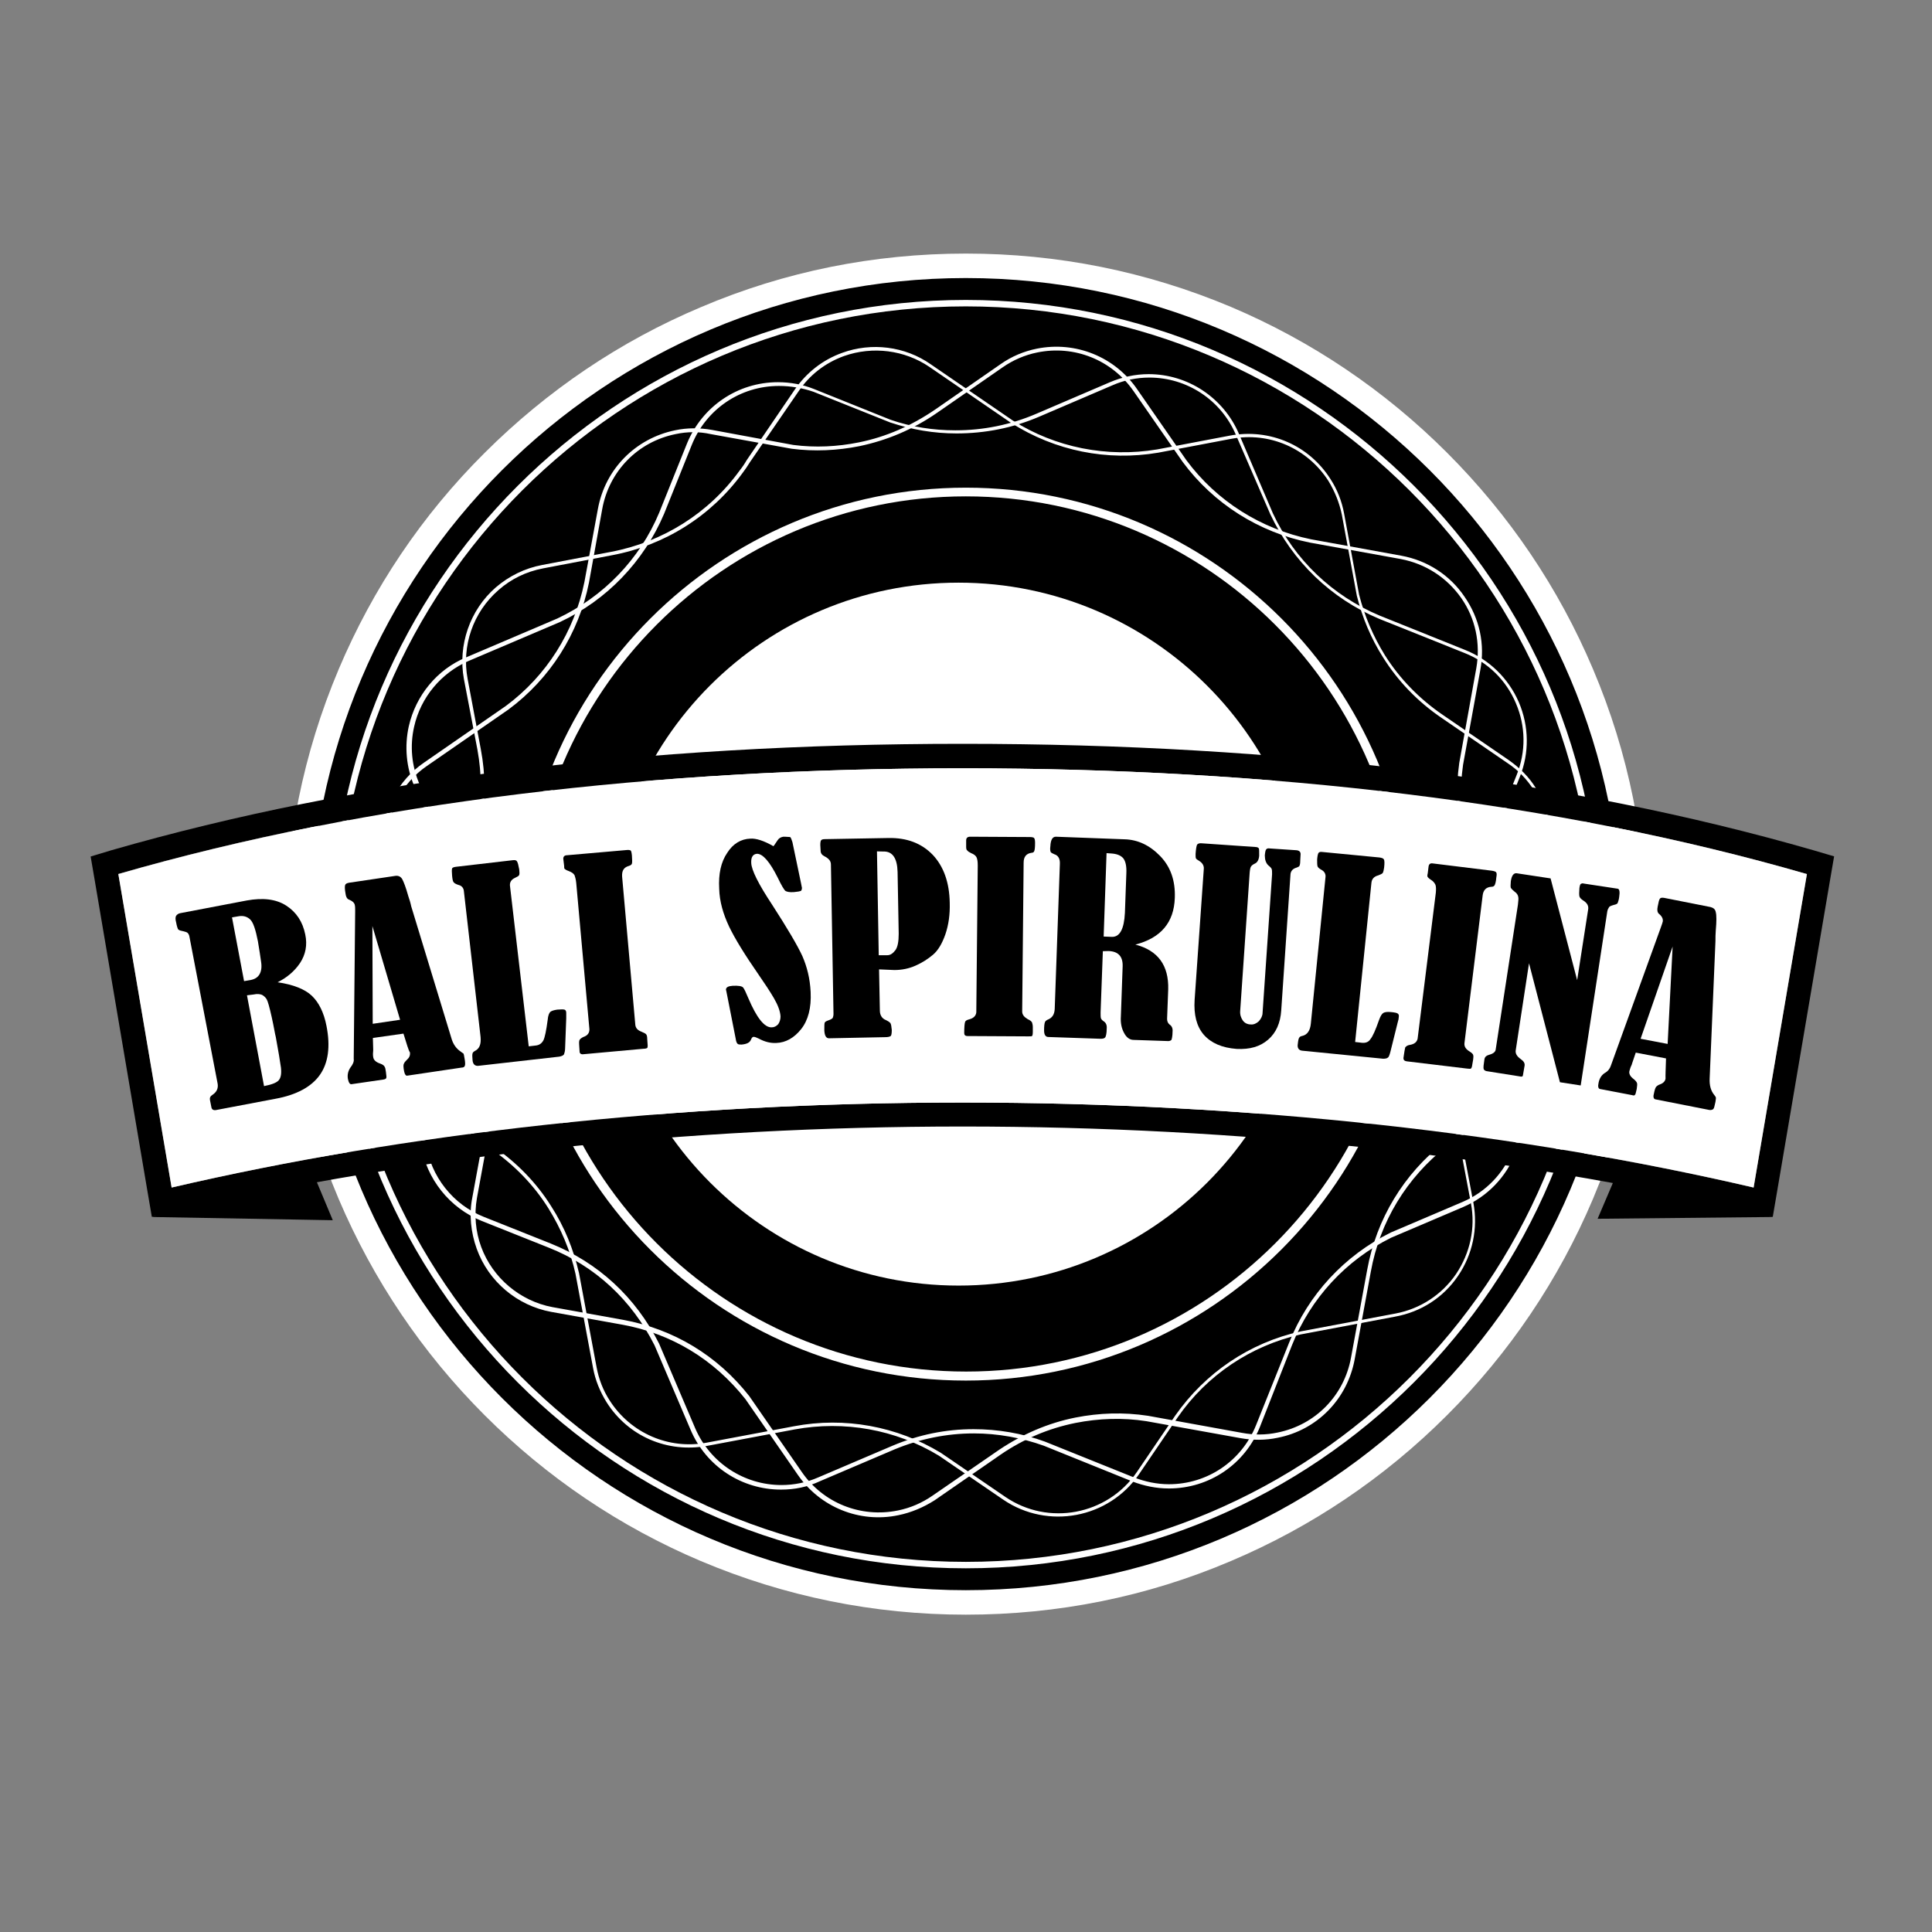
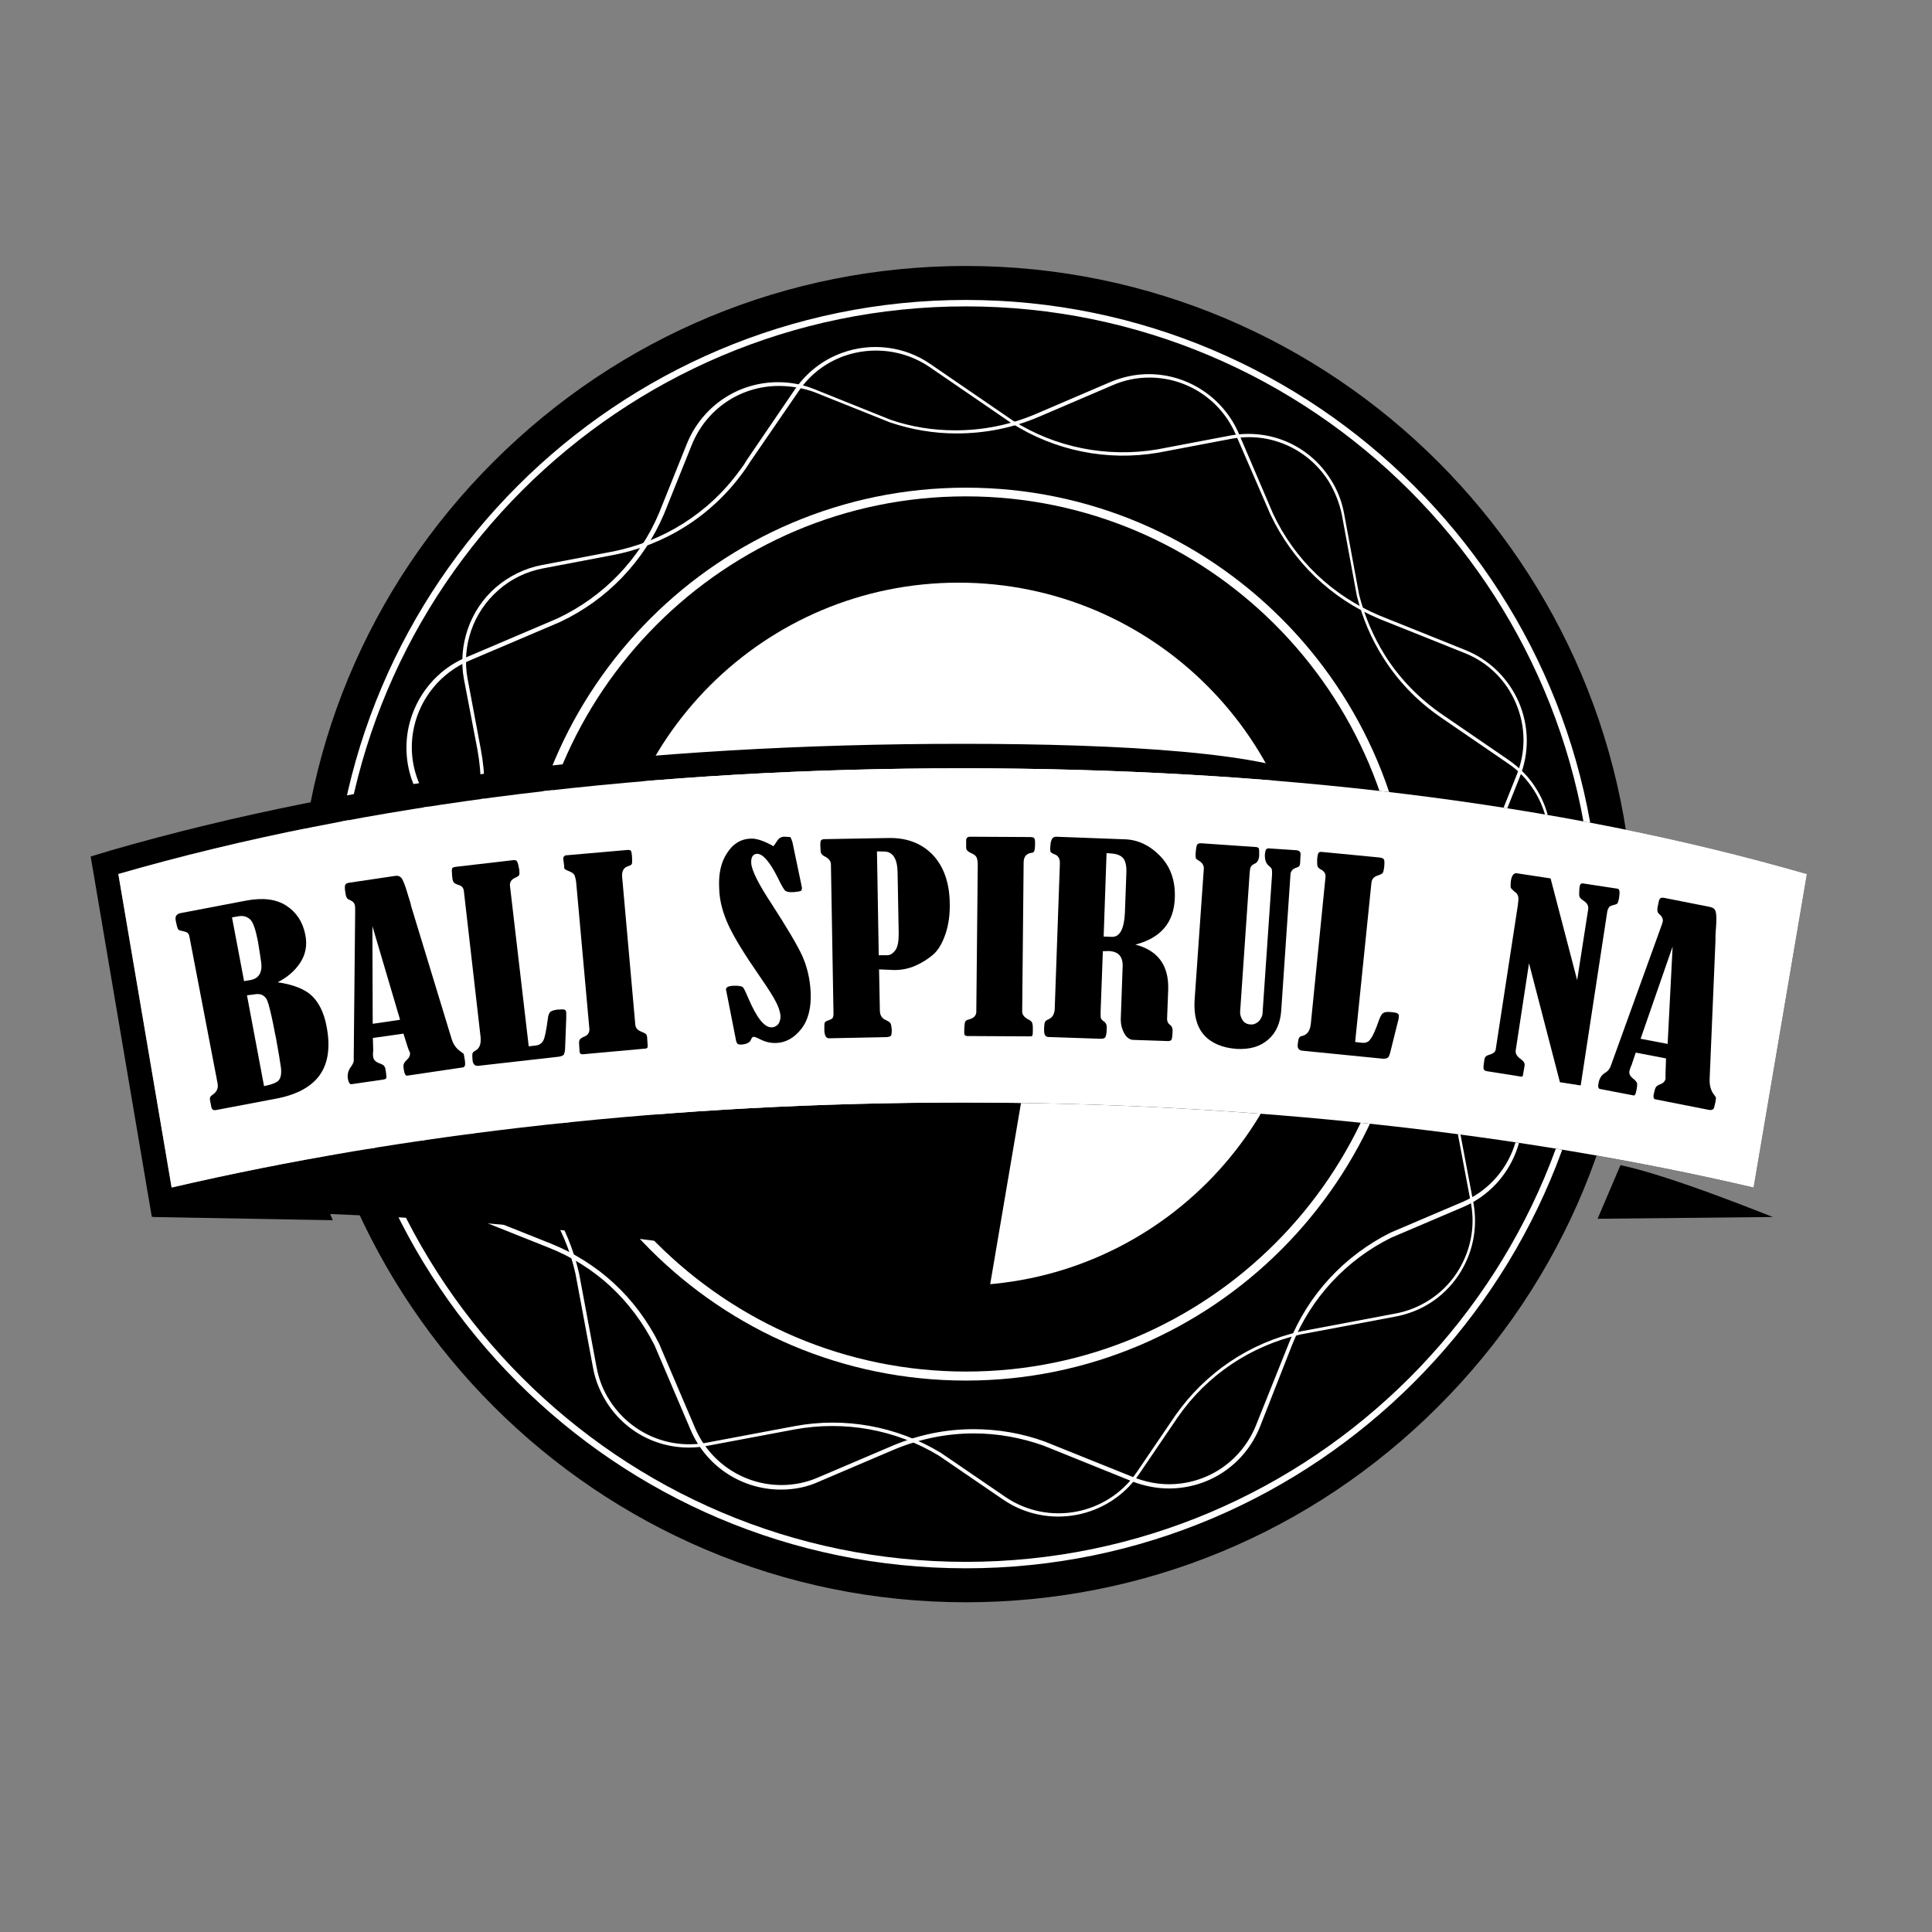
<svg xmlns="http://www.w3.org/2000/svg" version="1.1" id="Calque_1" x="0px" y="0px" viewBox="0 0 1200 1200" style="enable-background:new 0 0 1200 1200;" xml:space="preserve">
  <rect x="0" y="0" width="1200" height="1200" fill="#808080" stroke="none" />
  <style type="text/css">
	.st0{fill:#FFFFFF;}
	.st1{fill:#FFFFFF;stroke:#FFFFFF;stroke-width:1.432;stroke-miterlimit:10;}
	.st2{fill:#FFFFFF;stroke:#FFFFFF;stroke-width:1.481;stroke-miterlimit:10;}
	.st3{fill:#FFFFFF;stroke:#FFFFFF;stroke-width:0.727;stroke-miterlimit:10;}
</style>
  <g>
    <path d="M192.4,723.7l14.3,34.2l-112.3-2C94.3,755.9,160.4,730.3,192.4,723.7z" />
    <path d="M1006.5,723.7L992.3,757l108.9-1.1C1101.2,756.1,1038.4,730.3,1006.5,723.7z" />
    <g>
      <g>
        <g>
          <g>
            <path d="M599.9,995.2c-228.9,0-415-186.1-415-415c0-110.9,43.2-215.1,121.6-293.4s182.7-121.6,293.4-121.6       c228.9,0,415,186.1,415,415c0,110.9-43.2,215.1-121.6,293.4C815,951.9,710.8,995.2,599.9,995.2L599.9,995.2z" />
            <g>
-               <path class="st0" d="M599.9,172.7c225,0,407.5,182.5,407.5,407.5S824.9,987.7,599.9,987.7l0,0c-225,0-407.5-182.5-407.5-407.5        C192.4,355.1,374.9,172.7,599.9,172.7L599.9,172.7 M599.9,157.5L599.9,157.5c-57.1,0-112.5,11.1-164.6,33.3        C385,212,339.8,242.6,301,281.3c-38.9,38.7-69.3,84-90.6,134.3c-22,52.1-33.3,107.5-33.3,164.6s11.1,112.3,33.3,164.6        C231.8,795,262.3,840.3,301,879s84,69.3,134.3,90.6c52.1,22,107.5,33.3,164.6,33.3c57.1,0,112.5-11.1,164.6-33.3        c50.3-21.3,95.5-51.8,134.3-90.6c38.7-38.7,69.3-84,90.6-134.3c22-52.1,33.3-107.5,33.3-164.6c0-57.1-11.1-112.3-33.3-164.6        c-21.3-50.3-51.8-95.5-90.6-134.3c-38.7-38.7-84-69.3-134.3-90.6C712.2,168.6,657,157.5,599.9,157.5L599.9,157.5z" />
-             </g>
+               </g>
          </g>
        </g>
      </g>
    </g>
    <g>
      <g>
        <g>
          <g>
            <path class="st0" d="M377.1,580.2c0,120.4,97.8,218.3,218.3,218.3c120.7,0,218.3-97.8,218.3-218.3s-97.8-218.3-218.3-218.3       C474.7,361.9,377.1,459.5,377.1,580.2z" />
          </g>
        </g>
      </g>
    </g>
    <g>
      <g>
        <g>
          <path class="st0" d="M599.9,974.1C382.6,974.1,206,797.3,206,580.2c0-217.3,176.8-393.9,393.9-393.9      c217.3,0,393.9,176.8,393.9,393.9S817,974.1,599.9,974.1L599.9,974.1z M599.9,190.3C385,190.3,210,365.1,210,580.2      c0,214.9,175,389.9,389.9,389.9s389.9-174.8,389.9-389.9S814.8,190.3,599.9,190.3L599.9,190.3z" />
        </g>
      </g>
    </g>
    <g>
      <g>
        <g>
          <path class="st0" d="M599.9,857.5c-153.1,0-277.3-124.5-277.3-277.3s124.3-277.3,277.3-277.3s277.3,124.3,277.3,277.3      C877.2,733,752.7,857.5,599.9,857.5L599.9,857.5z M599.9,308.3c-149.9,0-271.7,122-271.7,271.9s122,271.7,271.9,271.7      s271.7-122,271.7-271.9C871.6,430.3,749.8,308.3,599.9,308.3L599.9,308.3z" />
        </g>
      </g>
    </g>
    <g>
      <g>
        <g>
          <g>
            <g>
              <path class="st1" d="M485.1,924.5c-24.2,0-46-14.3-55.5-36.7l-22.4-52.5c-14.3-28.3-37.1-49.6-66.3-61.1l-41.4-16.5        c-19.7-7.9-34-25.8-37.4-46.9c-1.6-10.6-0.5-21.5,3.6-31.5l16.3-40.5c12.2-30.6,12.2-64.1,0.2-94.6c-0.9-2.5-2-5-3.2-7.2        l-21-49c-5-11.5-6.1-24.5-3.4-36.7c4.3-19,17.4-34.9,35.1-42.3l56.8-24.2c28.8-13.6,51.4-36.9,63.6-66.1l17.2-42.8        c9.3-22.9,31.2-37.8,55.9-37.8c7.7,0,15.2,1.4,22.4,4.3l47.3,19c13.1,4.5,26.7,6.6,40.5,6.6c17.4,0,34.4-3.4,50.7-10.4        l45.5-19.5c7.5-3.2,15.6-5,23.8-5c24.2,0,46,14.5,55.5,36.7l21.1,49.4c13.4,28.8,37.1,51.4,66.6,63.8l53,21.3        c14.9,5.9,26.7,17.4,33.1,32.1c6.3,14.7,6.6,31.2,0.5,46.2L921,538.1c-10.6,30.1-10,62.9,2.3,92.4l16.8,39.4        c13.1,30.6-1.1,66.1-31.7,79.2l-44.6,19c-28.3,14-50.3,37.8-62,67.2L781.9,886c-9.3,23.1-31.2,37.8-55.9,37.8l0,0        c-7.7,0-15.4-1.6-22.4-4.3l-55-22.2c-14-5-28.8-7.7-43.7-7.7c-17,0-33.7,3.4-49.6,10l-46.2,19.7        C501.2,923,493.3,924.5,485.1,924.5z M483.8,239c-24.2,0-45.7,14.5-54.8,37.1l-17.2,42.8c-12.5,29.4-35.3,53.2-64.3,66.8        l-56.8,24.2c-17.2,7.5-30.1,22.9-34.2,41.4c-2.7,12-1.6,24.5,3.4,36l20.8,48.9c1.1,2.3,2.3,5,3.2,7.5        c12,30.8,12,64.8-0.2,95.5l-16.3,40.5c-3.8,9.7-5.2,20.4-3.6,30.8c3.2,20.6,17,38.3,36.5,46l41.4,16.5        c29.4,11.8,52.5,33.1,67,61.8l22.4,52.5c9.3,21.7,30.6,35.8,54.3,35.8c7.9,0,15.8-1.6,23.1-4.8l46.2-19.7        c16.1-6.8,32.8-10.2,50-10.2c14.9,0,29.9,2.5,44.1,7.7l55.2,22.2c7,2.7,14.5,4.3,22,4.3c24.2,0,45.7-14.5,54.8-37.1l20.6-51.4        c11.8-29.7,34.2-53.7,62.7-67.9l44.6-19c29.9-12.7,43.7-47.5,31-77.4L923,630.4c-12.5-29.9-13.1-62.9-2.5-93.3l22.2-55.5        c5.9-14.7,5.7-30.6-0.5-45.1c-6.1-14.5-17.7-25.8-32.1-31.5l-53.2-21.3c-29.7-12.5-53.4-35.3-67.2-64.5l-21.5-49.6        c-9.3-21.7-30.6-35.8-54.3-35.8c-7.9,0-15.8,1.6-23.1,4.8l-45.5,19.5c-16.3,7-33.5,10.4-51.2,10.4c-14,0-27.6-2.3-41-6.8        l-47.5-19C498.7,240.3,491.2,239,483.8,239z" />
            </g>
          </g>
        </g>
      </g>
    </g>
    <g>
      <g>
        <g>
          <g>
            <g>
-               <path class="st2" d="M557.8,940.4c-23.8,5-48-5-61.6-24.7l-32.6-47.1c-19.7-24.9-46.2-41-77.2-46.6l-43.9-7.9        c-20.8-3.8-38.5-18.6-45.7-38.7c-3.6-10-4.8-21.1-2.7-31.5l7.9-43c5.9-32.4-0.7-65.2-18.6-92.6c-1.4-2.3-2.9-4.3-4.5-6.6        L248.5,558c-7.2-10.4-10.9-22.6-10.6-35.3c0.5-19.5,10-37.6,26-48.5l50.7-35.1c25.4-18.8,42.8-46.4,49.1-77.4l8.4-45.5        c4.5-24.5,23.1-43.2,47.3-48.2c7.5-1.6,15.2-1.6,22.9-0.2l50.3,9.3c13.8,1.8,27.6,1.1,41-1.6c17-3.4,32.8-10.4,47.5-20.4        l40.8-28.3c6.8-4.8,14.3-7.9,22.2-9.5c23.8-4.8,48,5,61.6,24.9l30.6,44.1c19,25.6,46.6,43,77.9,49.4l56.1,10.2        c15.8,2.9,29.7,11.8,38.7,25.1c9.3,13.4,12.7,29.2,9.7,45.1L908,474.9c-4.5,31.5,2.7,63.6,20.8,90.1l24.2,35.1        c19,27.4,12.2,65-15.2,84L898,711.5c-24.9,19.5-41.7,47.1-47.3,78.3l-10,54.3c-4.5,24.5-23.1,43.5-47.3,48.2l0,0        c-7.5,1.6-15.2,1.6-22.9,0.2L712.2,882c-14.7-2.3-29.7-1.8-44.4,1.1c-16.8,3.4-32.4,10-46.6,19.7L580,931.3        C573.2,935.6,565.7,938.8,557.8,940.4z M419.5,268.9c-23.8,4.8-41.9,23.3-46.2,47.3l-8.2,45.5c-6.3,31.5-24,59.3-49.6,78.3        l-50.7,35.1c-15.6,10.6-25.1,28.5-25.4,47.5c-0.2,12.5,3.4,24.5,10.4,34.6l30.3,43.7c1.6,2,3.2,4.3,4.5,6.6        c18.1,27.8,24.7,60.9,18.8,93.5l-7.9,43c-1.8,10.4-0.9,21.1,2.7,30.8c7.2,19.5,24.5,34,44.8,37.8l43.9,7.9        c31.2,5.7,58.2,22,77.9,47.1l32.6,47.1c13.4,19.5,37.1,29,60.5,24.2c7.9-1.6,15.2-4.8,21.7-9.3l41.4-28.5        c14.5-9.7,30.1-16.5,47.1-19.9c14.7-2.9,29.7-3.4,44.8-1.1l58.4,10.6c7.5,1.4,14.9,1.4,22.4-0.2c23.8-4.8,41.9-23.3,46.2-47.3        l10-54.3c5.7-31.5,22.6-59.3,47.8-79l39.8-27.6c26.7-18.6,33.5-55.5,14.9-82.2L928.2,565c-18.1-26.7-25.6-59.1-21.1-91        l10.6-58.9c2.7-15.6-0.5-31.2-9.5-44.1c-9.1-12.9-22.4-21.5-38-24.5l-56.4-10.2c-31.5-6.3-59.5-24-78.6-49.8l-30.6-44.1        c-13.6-19.5-37.1-29-60.5-24.2c-7.9,1.6-15.2,4.8-21.7,9.3l-40.8,28.3c-14.7,10.2-30.8,17-48,20.6        c-13.6,2.7-27.6,3.4-41.7,1.6l-50.3-9.1C434.4,267.3,426.9,267.3,419.5,268.9z" />
-             </g>
+               </g>
          </g>
        </g>
      </g>
    </g>
    <g>
      <g>
        <g>
          <g>
            <g>
              <path class="st3" d="M247.6,667.8c-12.9-20.4-12.5-46.4,1.1-66.3l32.1-47.1c16.3-27.2,21.7-58,16.1-88.8l-8.4-43.9        c-3.8-20.8,3.6-42.6,19.7-56.6c8.2-7,17.9-11.8,28.5-13.8l43-8.2c32.1-6.1,60.7-24,79.9-50.5c1.6-2,3.2-4.3,4.5-6.6l29.9-43.9        c7.2-10.4,17.2-18.3,29.2-22.6c18.1-6.6,38.7-4.1,54.6,7l50.9,34.9c26.7,17,58.9,23.3,90.1,18.1l45.3-8.6        c24.5-4.5,48.7,5.9,62,26.9c4.1,6.3,7,13.6,8.4,21.3l9.3,50.3c3.4,13.4,8.8,26,16.1,37.8c9.3,14.7,21.5,27.2,36,37.1l41,28.1        c6.8,4.8,12.5,10.4,16.8,17.4c12.9,20.4,12.5,46.4-1.1,66.6l-30.3,44.4c-17,26.9-23.5,58.9-18.1,90.3l10.6,56.1        c2.9,15.8-0.5,31.9-9.5,45.1c-9.1,13.4-22.9,22.2-38.7,25.1l-58.9,11.1c-31,7-58.4,25.4-76.5,51.6l-24,35.3        c-18.8,27.4-56.4,34.4-83.8,15.8l-40.1-27.4c-26.9-16.3-58.9-22-89.9-16.3l-54.3,10.2c-24.5,4.5-48.7-5.9-62-26.9l0,0        c-4.1-6.6-7-13.6-8.4-21.3l-10.9-58.4c-3.2-14.5-9.1-28.3-17-41c-9.1-14.5-21.1-26.7-35.1-36.5l-41.4-28.3        C257.6,680.5,251.9,674.8,247.6,667.8z M825.4,298.5c-13.1-20.4-36.9-30.8-60.7-26.3l-45.3,8.6c-31.7,5.4-63.8-1.1-91-18.3        l-50.9-34.9c-15.6-10.6-35.5-13.1-53.4-6.8c-11.8,4.3-21.5,11.8-28.5,22.2l-30.2,44c-1.4,2.3-2.9,4.5-4.5,6.6        c-19.5,26.7-48.2,44.8-80.8,50.9l-43,8.2c-10.4,2-19.9,6.6-27.8,13.6c-15.8,13.8-23.1,34.9-19.2,55.5l8.2,43.7        c5.9,31.2,0.2,62.3-16.1,89.7l-32.4,47.1c-13.4,19.5-13.8,45.1-1.1,65c4.3,6.8,10,12.5,16.5,17l41.4,28.3        c14.3,10,26.3,22.2,35.5,36.9c8.2,12.7,13.8,26.7,17.2,41.4l10.9,58.4c1.4,7.5,4.1,14.5,8.2,20.8        c13.1,20.4,36.9,30.8,60.7,26.3l54.3-10.2c31.2-5.9,63.6,0,90.8,16.5l40.1,27.4c26.9,18.3,63.6,11.3,82-15.4l24-35.3        c18.6-26.5,46-45.1,77.7-52.1l58.9-11.1c15.4-2.9,29-11.8,37.8-24.7c8.8-13.1,12.2-28.8,9.3-44.1l-10.6-56.1        c-5.4-31.7,1.1-64.1,18.3-91.2l30.3-44.4c13.4-19.5,13.8-45.1,1.1-65c-4.3-6.8-9.7-12.5-16.5-17l-41-28.1        c-14.7-10-26.9-22.6-36.2-37.4c-7.5-11.8-12.9-24.7-16.3-38.3l-9.3-50.3C832.2,311.9,829.3,304.9,825.4,298.5z" />
            </g>
          </g>
        </g>
      </g>
    </g>
    <g>
      <g>
        <g>
-           <path d="M597.9,477.2c190.4,0,369,20.8,524.4,65.7l-33.1,194.7c-144-33.5-311.8-52.8-491.3-52.8c-179.3,0-347.3,19.2-491.3,52.8      L73.5,542.8C228.8,498,407.5,477.2,597.9,477.2 M597.9,462c-198.6,0-376.3,22.2-528.7,66.1L56.3,532l2.3,13.4l33,194.6l2.7,15.8      l15.6-3.6c147.2-34.2,315.8-52.5,487.9-52.5c171.8,0,340.5,18.1,487.7,52.5l15.6,3.6l2.7-15.8l33.1-194.7l2.3-13.4l-12.9-3.8      C974.1,484.2,796.4,462,597.9,462L597.9,462z" />
+           <path d="M597.9,477.2c190.4,0,369,20.8,524.4,65.7l-33.1,194.7c-144-33.5-311.8-52.8-491.3-52.8c-179.3,0-347.3,19.2-491.3,52.8      L73.5,542.8C228.8,498,407.5,477.2,597.9,477.2 M597.9,462c-198.6,0-376.3,22.2-528.7,66.1L56.3,532l2.3,13.4l33,194.6l2.7,15.8      l15.6-3.6c171.8,0,340.5,18.1,487.7,52.5l15.6,3.6l2.7-15.8l33.1-194.7l2.3-13.4l-12.9-3.8      C974.1,484.2,796.4,462,597.9,462L597.9,462z" />
        </g>
      </g>
    </g>
    <g>
      <path class="st0" d="M597.9,477.2c-190.4,0-369,20.8-524.4,65.7l33.1,194.7c144-33.5,311.8-52.8,491.3-52.8    c179.3,0,347.3,19.2,491.3,52.8l33.1-194.7C967.1,498,788.3,477.2,597.9,477.2z" />
    </g>
    <g>
      <g>
        <path d="M172.4,610.1c9.7,1.4,17,4.3,21.3,8.4s7.5,10.4,9.1,18.8c2.5,12.7,1.1,22.9-4.1,30.3s-14.5,12.5-27.8,14.9l-36.9,7     c-1.6,0.2-2.5-0.5-2.7-1.8l-0.9-4.5c-0.2-1.4,0.2-2.3,1.6-3.2c2.7-1.8,3.6-4.1,3.2-6.8L117.7,582c-0.2-1.4-0.7-2-1.1-2.5     s-1.8-0.9-4.1-1.4c-1.1-0.2-1.8-0.7-2-1.1c-0.2-0.5-0.7-1.8-1.1-4.1c-0.5-1.8-0.5-3.2,0-4.1c0.5-0.7,1.4-1.4,2.5-1.6l41.4-7.9     c10-1.8,18.1-0.9,24.5,3.2c6.3,4.1,10.2,10,11.8,17.9c1.4,6.6,0.2,12.5-3.2,17.7C182.9,603.3,178.1,607.3,172.4,610.1z      M144.1,569.8l7.5,39.6l4.1-0.7c2.5-0.5,4.3-1.6,5.4-3.4c1.1-1.8,1.6-4.3,1.1-7.7s-1.1-7.7-2-12.9c-1.4-7.2-2.9-11.8-4.8-13.6     s-4.3-2.5-7.2-2L144.1,569.8z M153.4,618.2l10.6,56.4c4.5-0.9,7.7-2,9.1-3.6c1.4-1.6,1.8-4.3,1.4-7.9c-0.5-3.8-1.6-10.2-3.2-19     c-0.5-1.8-1.1-5.9-2.5-12.2s-2.5-10.2-3.2-11.3s-1.6-2-2.9-2.7c-1.4-0.5-2.9-0.7-5.2-0.2L153.4,618.2z" />
        <path d="M250.6,642l-19,2.7l0.2,7c0,0.2,0,0.5,0,0.7c-0.2,1.6-0.2,2.9,0,4.1c0.2,1.8,1.6,3.2,4.3,4.1c1.4,0.5,2.3,1.1,2.7,1.8     c0.5,0.7,0.7,1.8,0.9,3.4c0.2,2,0.5,3.4,0.2,3.8c-0.2,0.5-0.7,0.7-1.6,0.9l-19.9,2.9c-1.1,0.2-1.8-0.9-2.3-3.2     c-0.5-2.7,0.2-5.2,1.6-7.2c1.4-1.8,2.3-3.6,2-5.4l0.9-91.7c0-1.4,0-2.7-0.2-3.6c-0.2-1.6-1.6-2.7-3.8-3.6c-1.1-0.5-1.8-1.8-2-3.8     c-0.5-2.7-0.5-4.5-0.2-5.2c0.2-0.7,0.9-1.1,2.3-1.4l29-4.3c1.8-0.2,3.2,0.5,4.1,2c0.9,1.6,2.3,5.2,3.8,10.6     c0.7,2,1.4,4.3,1.8,6.3l24.9,81.7c1.1,4.1,3.2,6.8,5.9,8.6c0.7,0.5,1.1,0.9,1.6,1.1c0.2,0.2,0.5,1.4,0.7,2.9     c0.5,2.5,0.5,4.3,0.2,4.8c-0.2,0.7-0.9,1.1-2,1.1l-33.7,5c-0.9,0.2-1.6-0.7-2-2.7c-0.5-2.5-0.5-4.1-0.2-4.5     c0.2-0.7,0.7-1.4,1.8-2.5c1.6-1.4,2.3-2.9,2-4.8C253.7,652.4,252.6,648.3,250.6,642z M231.3,575.2l0.2,60.7l17-2.5L231.3,575.2z" />
        <path d="M328.4,649.9l4.3-0.5c2.3-0.2,3.8-1.4,4.8-3.2c0.9-1.8,1.8-6.1,2.7-12.9c0.2-2.5,0.9-4.1,1.6-4.8     c0.9-0.7,2.3-1.1,4.3-1.4c2.3-0.2,3.8-0.2,4.5,0s1.1,0.9,1.1,2c0,0.7,0,1.8,0,3.4l-0.7,18.6c0,1.8-0.5,3.2-0.7,3.8     c-0.5,0.7-1.4,1.1-2.9,1.4l-50.3,5.7c-2,0.2-3.4-0.9-3.6-3.6c-0.2-2-0.2-3.4,0-4.1c0.2-0.7,0.7-1.1,1.6-1.6     c2.7-1.4,3.8-4.1,3.4-8.6l-10.4-90.8c-0.2-1.8-1.4-3.2-3.2-3.6c-1.6-0.5-2.7-1.1-3.2-1.8s-0.7-2-0.9-4.1c-0.2-2.3-0.2-3.6,0-4.3     s1.1-0.9,2.3-1.1l35.3-4.1c1.4-0.2,2.3,0,2.7,0.7c0.5,0.7,0.9,2.3,1.4,5c0.2,1.6,0.2,2.9,0,3.4c-0.2,0.7-1.1,1.1-2.5,1.8     c-2.5,1.1-3.6,2.9-3.2,5.4L328.4,649.9z" />
        <path d="M350.4,537.8l-0.5-4.1c-0.2-1.6,0.7-2.5,2.3-2.5l36.7-3.2c1.4-0.2,2.3,0,2.7,0.2c0.5,0.2,0.7,1.4,0.9,3.2     c0.2,2.7,0.2,4.3,0,5s-0.9,1.1-1.8,1.4c-3.2,0.9-4.5,2.9-4.3,6.6l8.2,92.1c0.2,2,1.4,3.4,3.8,4.3c1.6,0.7,2.5,1.1,2.9,1.6     c0.5,0.5,0.7,1.6,0.7,2.9l0.2,2.9c0.2,1.6,0,2.5-0.2,2.7s-1.1,0.5-2.3,0.5l-37.4,3.4c-1.4,0.2-2.3-0.5-2.3-1.6     c-0.2-3.6-0.5-5.9-0.2-6.8c0.2-0.9,1.1-1.6,2.5-2.3c2.7-0.9,3.8-2.5,3.8-4.8l-8.2-91c-0.2-2-0.7-3.8-1.1-4.8     c-0.7-1.1-1.8-1.8-3.6-2.5c-1.4-0.5-2-0.9-2.5-1.4C350.6,539.9,350.4,539.2,350.4,537.8z" />
        <path d="M480.4,525.6c0.2-0.2,1.1-1.4,2.5-3.6c0.9-1.4,2-2,3.6-2.3c0.5,0,1.8,0,4.3,0.2c0.5,0.5,0.9,1.6,1.4,3.2l5.4,25.8     c0.2,1.4,0.5,2.3,0.5,2.5c0,0.9-0.2,1.6-0.7,2c-0.5,0.2-2,0.5-4.3,0.7c-2.7,0.2-4.3-0.2-5.2-0.7c-0.9-0.7-2.5-3.4-4.8-8.2     c-5-10-9.3-14.9-12.9-14.9c-2.5,0.2-3.8,2-3.6,5.7c0.2,4.5,4.5,13.1,12.9,25.8c9.5,14.7,15.8,25.4,18.8,31.9     c2.9,6.6,4.8,14,5.2,22.4c0.5,10-1.6,17.7-5.9,23.1c-4.3,5.4-9.5,8.4-15.4,8.6c-3.6,0.2-7.2-0.7-10.9-2.7     c-1.4-0.7-2.5-1.1-3.2-1.1s-1.1,0.5-1.6,1.6c-0.7,2-2.7,2.9-5.9,3.2c-1.1,0-2,0-2.5-0.5s-0.9-1.4-1.1-2.9l-5-25.4     c-0.7-3.2-0.9-5-1.1-5.2c0-1.6,1.4-2.3,4.1-2.5c3.6-0.2,5.9,0.2,6.6,1.1c0.7,0.9,1.8,3.2,3.2,6.6c5.2,12.2,10,18.3,14.5,18.1     c1.6,0,2.9-0.7,4.1-2c0.9-1.4,1.4-2.9,1.4-4.8c-0.2-3.2-1.6-7-4.1-11.3s-5.7-9.1-9.3-14.3c-8.8-12.7-14.9-22.6-18.6-30.3     c-3.6-7.7-5.9-15.4-6.1-23.5c-0.5-9.1,1.1-16.5,5-22.2c3.6-5.7,8.6-8.6,14.3-8.8C469.5,520.6,474.5,522.2,480.4,525.6z" />
        <path d="M546,602.1l0.5,25.6c0,2.9,1.4,5,3.8,5.9c1.1,0.5,2,1.1,2.7,1.8c0.5,0.7,0.7,2.3,0.9,4.3c0,2-0.2,3.4-0.7,3.8     s-1.6,0.7-3.4,0.7l-34.9,0.7c-1.8,0-2.7-1.6-2.9-4.8c0-2.5,0-4.1,0.2-4.8c0.2-0.7,1.1-1.1,2.5-1.6s2-0.9,2.5-1.4     c0.2-0.5,0.5-1.4,0.5-2.5l-1.6-92.8c0-2.3-1.4-3.8-4.1-5.2c-1.4-0.7-2.3-1.8-2.3-3.4l-0.2-3.6c0-1.6,0.2-2.5,0.5-2.9     c0.5-0.5,1.1-0.7,2.5-0.7l39.4-0.7c11.3-0.2,20.4,3.2,27.4,10.4c6.8,7.2,10.4,17.2,10.6,29.9c0.2,7.2-0.7,13.6-2.7,19.5     c-2,5.7-4.5,10-7.7,12.7s-6.8,5-10.9,6.8c-4.1,1.8-8.4,2.7-13.1,2.7L546,602.1z M544.7,528.8l1.1,64.5h5.4c1.8,0,3.4-1.1,5-3.2     c1.4-2,2-5.4,2-10.2l-0.7-38.3c-0.2-8.6-3.2-12.9-8.8-12.7L544.7,528.8z" />
        <path d="M600.1,526.1V522c0-1.6,0.9-2.3,2.5-2.3l36.9,0.2c1.4,0,2.3,0.2,2.7,0.5c0.5,0.5,0.7,1.4,0.7,3.2c0,2.7-0.2,4.3-0.5,5     c-0.2,0.7-0.9,1.1-1.8,1.1c-3.2,0.5-4.8,2.5-4.8,6.1l-0.9,92.4c0,2,1.1,3.4,3.4,4.8c1.6,0.7,2.3,1.4,2.7,2     c0.2,0.7,0.5,1.6,0.5,2.9v2.9c0,1.6-0.2,2.5-0.5,2.7c-0.2,0.2-1.1,0.2-2.5,0.2l-37.6-0.2c-1.4,0-2-0.7-2-1.8     c0-3.6,0.2-5.9,0.5-6.8c0.2-0.9,1.1-1.4,2.7-1.8c2.7-0.7,4.1-2.3,4.3-4.3l0.9-91.2c0-2.3-0.2-3.8-0.7-5c-0.5-1.1-1.6-2-3.4-2.7     c-1.4-0.7-2-1.1-2.3-1.6C600.4,528.1,600.1,527.4,600.1,526.1z" />
        <path d="M685,590.8l-1.4,38c0,1.8,0,2.9,0.2,3.6c0.2,0.7,0.9,1.4,1.8,2c1.4,0.9,2,2.5,1.8,4.5c0,2.9-0.5,4.8-0.9,5.4     c-0.5,0.7-1.6,0.9-2.9,0.9l-32.4-1.1c-1.8,0-2.7-1.4-2.7-4.1c0-2.5,0.2-4.3,0.5-5c0.2-0.7,0.7-1.1,1.6-1.6     c2.9-1.1,4.3-3.2,4.5-6.6l3.2-90.1c0.2-3.4-1.1-5.4-3.4-6.1c-1.1-0.5-2-0.9-2.3-1.4c-0.2-0.5-0.5-1.6-0.2-3.6     c0.2-4.1,1.4-5.9,3.4-5.9l42.6,1.6c8.4,0.2,15.8,3.8,22.2,10.4s9.5,15.2,9.1,26c-0.5,15.2-8.6,24.9-24.5,29     c14,3.6,20.8,12.9,20.4,27.8l-0.7,18.3c0,1.6,0.5,2.7,1.6,3.6c1.4,0.9,2,2.5,1.8,4.3c0,2.9-0.5,4.8-0.7,5.2     c-0.5,0.5-1.4,0.9-2.9,0.7l-20.6-0.7c-2.5,0-4.5-1.6-5.9-4.3c-1.6-2.9-2.3-6.3-2-10.4l1.1-31c0.2-6.1-2.7-9.3-8.8-9.5L685,590.8z      M687.3,529.9l-1.8,51.8l5,0.2c5,0.2,7.7-4.8,8.2-14.9l0.9-24.7c0.2-4.3-0.5-7.5-2-9.3c-1.6-1.8-4.1-2.7-7.5-2.9L687.3,529.9z" />
        <path d="M746.6,523.8l33.3,2.3c1.1,0,1.8,0.5,2,0.9s0.2,2,0.2,4.5c-0.2,2.5-1.1,4.1-2.5,4.8c-1.1,0.5-2,1.1-2.5,1.8     s-0.7,1.8-0.9,3.8l-5.9,86c-0.2,2.3,0.5,4.3,1.6,5.9s2.9,2.5,5,2.5c1.8,0.2,3.6-0.7,5-2c1.4-1.6,2.3-3.4,2.3-5.2l5.9-86     c0-1.6,0-2.5-0.2-3.2s-0.9-1.4-2-2.3c-1.6-1.4-2.3-3.6-2.3-6.3c0.2-2.3,0.5-3.4,0.9-3.8c0.5-0.5,1.1-0.7,2.3-0.5l16.5,1.1     c1.8,0.2,2.7,1.1,2.5,2.9l-0.2,3.6c0,1.6-0.2,2.7-0.5,3.2c-0.2,0.5-0.9,0.7-1.8,1.1c-2.5,0.7-3.8,2.3-3.8,4.8l-5.7,83.8     c-0.5,7.9-3.2,14-8.2,18.3s-11.3,6.1-19.5,5.7c-9.1-0.7-15.8-3.6-20.4-8.8c-4.5-5.2-6.3-12.5-5.7-21.7l5.7-81.3     c0.2-2-0.9-3.8-2.9-5c-1.1-0.7-1.8-1.1-2-1.6s-0.2-1.4-0.2-2.7c0.2-2.9,0.5-4.8,0.9-5.7C743.9,524,745,523.6,746.6,523.8z" />
        <path d="M841.7,647.2l4.3,0.5c2.3,0.2,4.1-0.5,5.2-2.3c1.4-1.6,3.2-5.7,5.4-12c0.9-2.5,1.8-3.8,2.7-4.3s2.5-0.7,4.5-0.5     c2.3,0.2,3.8,0.5,4.3,0.9c0.7,0.5,0.9,1.1,0.7,2.3c0,0.7-0.2,1.8-0.7,3.4l-4.5,18.1c-0.5,1.8-0.9,3.2-1.6,3.6     c-0.5,0.5-1.6,0.7-2.9,0.7l-50.3-5c-2-0.2-3.2-1.6-2.7-4.3c0.2-2,0.5-3.4,0.9-3.8c0.2-0.5,0.9-0.9,2-1.1c2.9-0.7,4.8-3.2,5.2-7.7     l9.1-91c0.2-1.8-0.7-3.4-2.3-4.3c-1.6-0.9-2.5-1.6-2.7-2.5s-0.2-2.3-0.2-4.1c0.2-2.3,0.5-3.6,0.9-4.1c0.5-0.5,1.1-0.7,2.5-0.5     l35.3,3.4c1.4,0.2,2.3,0.5,2.7,1.1c0.5,0.7,0.5,2.5,0.2,5.2c-0.2,1.6-0.5,2.7-0.9,3.4c-0.5,0.5-1.4,0.9-2.7,1.4     c-2.7,0.7-4.1,2.3-4.3,4.8L841.7,647.2z" />
-         <path d="M886.8,542.4l0.5-4.1c0.2-1.6,1.1-2.3,2.7-2l36.5,4.5c1.4,0.2,2.3,0.5,2.7,0.9c0.5,0.5,0.5,1.6,0.2,3.2     c-0.2,2.7-0.7,4.3-1.1,5c-0.5,0.7-1.1,0.9-2,0.9c-3.2,0.2-5,2-5.4,5.4l-11.3,91.7c-0.2,2,0.7,3.6,2.9,5c1.4,0.9,2.3,1.6,2.5,2.3     s0.2,1.6,0,2.9l-0.5,2.9c-0.2,1.6-0.5,2.5-0.9,2.7c-0.2,0.2-1.1,0.2-2.5,0l-37.4-4.5c-1.4-0.2-2-0.9-2-2c0.5-3.6,0.9-5.9,1.1-6.6     c0.5-0.7,1.4-1.4,2.9-1.6c2.9-0.5,4.3-1.8,4.8-3.8l11.3-90.6c0.2-2,0.2-3.8-0.2-5c-0.5-1.1-1.4-2.3-2.9-3.2     c-1.1-0.7-1.8-1.4-2-1.8C886.5,544.4,886.5,543.5,886.8,542.4z" />
        <path d="M949.7,598.3l-8.2,53.7c-0.5,2.3,0.7,4.1,2.9,5.7c2,1.4,2.9,2.7,2.5,4.5c-0.7,3.6-0.9,5.7-1.1,6.1     c-0.2,0.5-0.9,0.5-2.3,0.2l-20.2-3.2c-0.9-0.2-1.6-0.7-1.8-1.4c-0.2-0.9,0-2.7,0.5-5.9c0.2-1.4,1.1-2.3,2.5-2.7     c2.7-0.7,4.3-1.8,4.5-3.4l13.8-89.9c0.2-2.3,0.5-3.8,0.2-5c-0.2-1.1-0.9-2.3-2.3-3.2c-1.1-0.9-1.8-1.6-2.3-2.3     c-0.2-0.7-0.2-2,0-4.1c0.5-3.6,1.8-5.2,3.6-5l21.1,3.2l16.5,63.2l6.8-43.7c0.5-2.5-0.7-4.3-2.9-5.7c-1.4-0.9-2.3-1.8-2.5-2.7     s-0.2-2.5,0-5c0.2-1.6,0.5-2.5,0.9-2.7c0.5-0.2,0.9-0.5,1.8-0.2l21.1,3.2c1.1,0.2,1.4,2,0.9,5.2c-0.2,1.8-0.7,2.9-0.9,3.6     c-0.2,0.5-0.9,0.9-1.8,1.1c-1.8,0.5-3.2,0.9-3.6,1.6s-0.9,1.4-1.1,2.7l-16.5,108l-12.9-2L949.7,598.3z" />
        <path d="M1034.8,657.4l-18.8-3.6l-2.3,6.8c0,0.2-0.2,0.5-0.2,0.7c-0.7,1.4-1.1,2.7-1.4,3.8c-0.5,1.8,0.5,3.6,2.7,5.2     c1.1,0.9,1.8,1.8,2,2.5s0,2-0.2,3.6c-0.5,2-0.7,3.4-1.1,3.6c-0.2,0.5-0.9,0.5-1.8,0.2l-19.9-3.8c-1.1-0.2-1.4-1.6-0.9-3.8     c0.5-2.7,1.8-4.8,3.8-6.1c2-1.1,3.2-2.7,3.8-4.5l31.2-86.3c0.5-1.4,0.9-2.5,1.1-3.4c0.2-1.6-0.5-3.2-2.5-4.8     c-0.9-0.9-1.1-2.3-0.7-4.3c0.5-2.7,0.9-4.5,1.4-5c0.5-0.7,1.4-0.7,2.7-0.5l28.8,5.7c1.8,0.5,2.9,1.4,3.2,3.2     c0.5,1.8,0.5,5.7,0,11.3c-0.2,2.3-0.2,4.5-0.2,6.6l-3.6,85.4c-0.2,4.1,0.7,7.5,2.7,10c0.5,0.7,0.9,1.1,1.1,1.6s0,1.4-0.2,2.9     c-0.5,2.5-0.9,4.1-1.4,4.5s-1.4,0.7-2.5,0.5l-33.5-6.6c-0.9-0.2-1.4-1.4-0.9-3.2c0.5-2.5,0.9-3.8,1.4-4.5     c0.5-0.5,1.1-1.1,2.5-1.6c2-0.7,3.2-2,3.4-3.6C1034.4,668,1034.6,664,1034.8,657.4z M1038.9,587.9l-19.9,57.3l16.8,3.2     L1038.9,587.9z" />
      </g>
    </g>
  </g>
</svg>